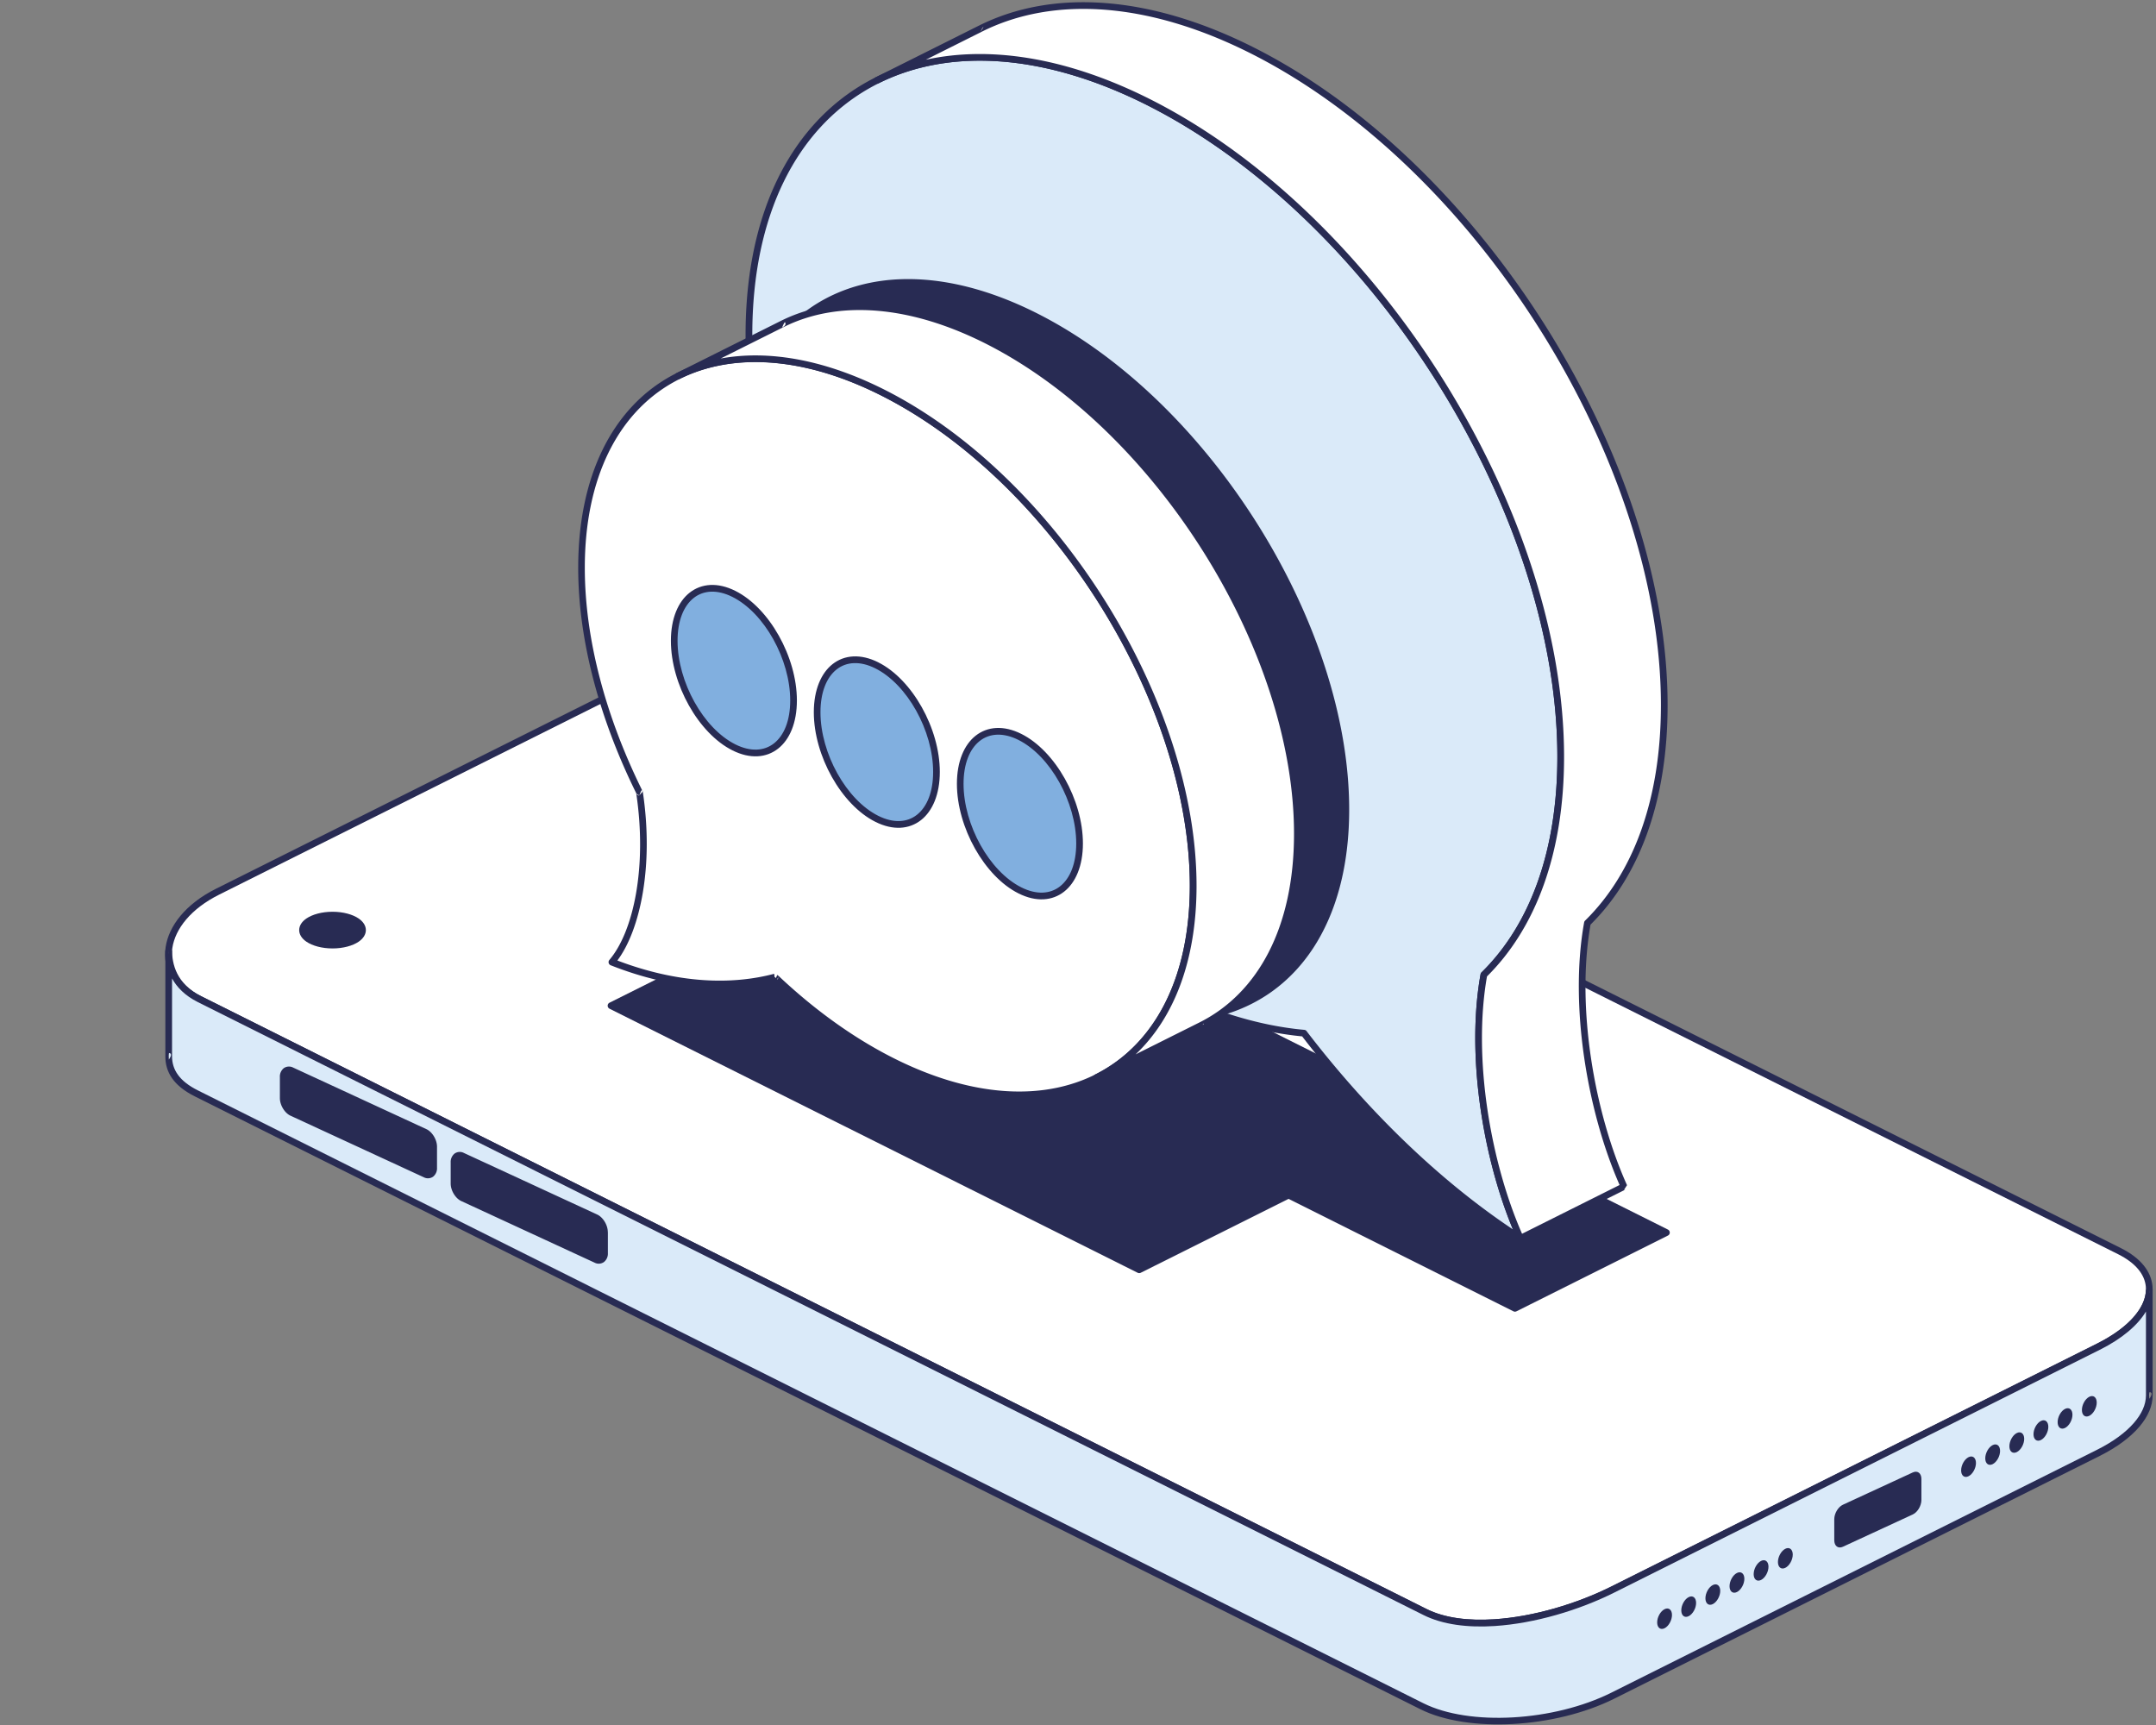
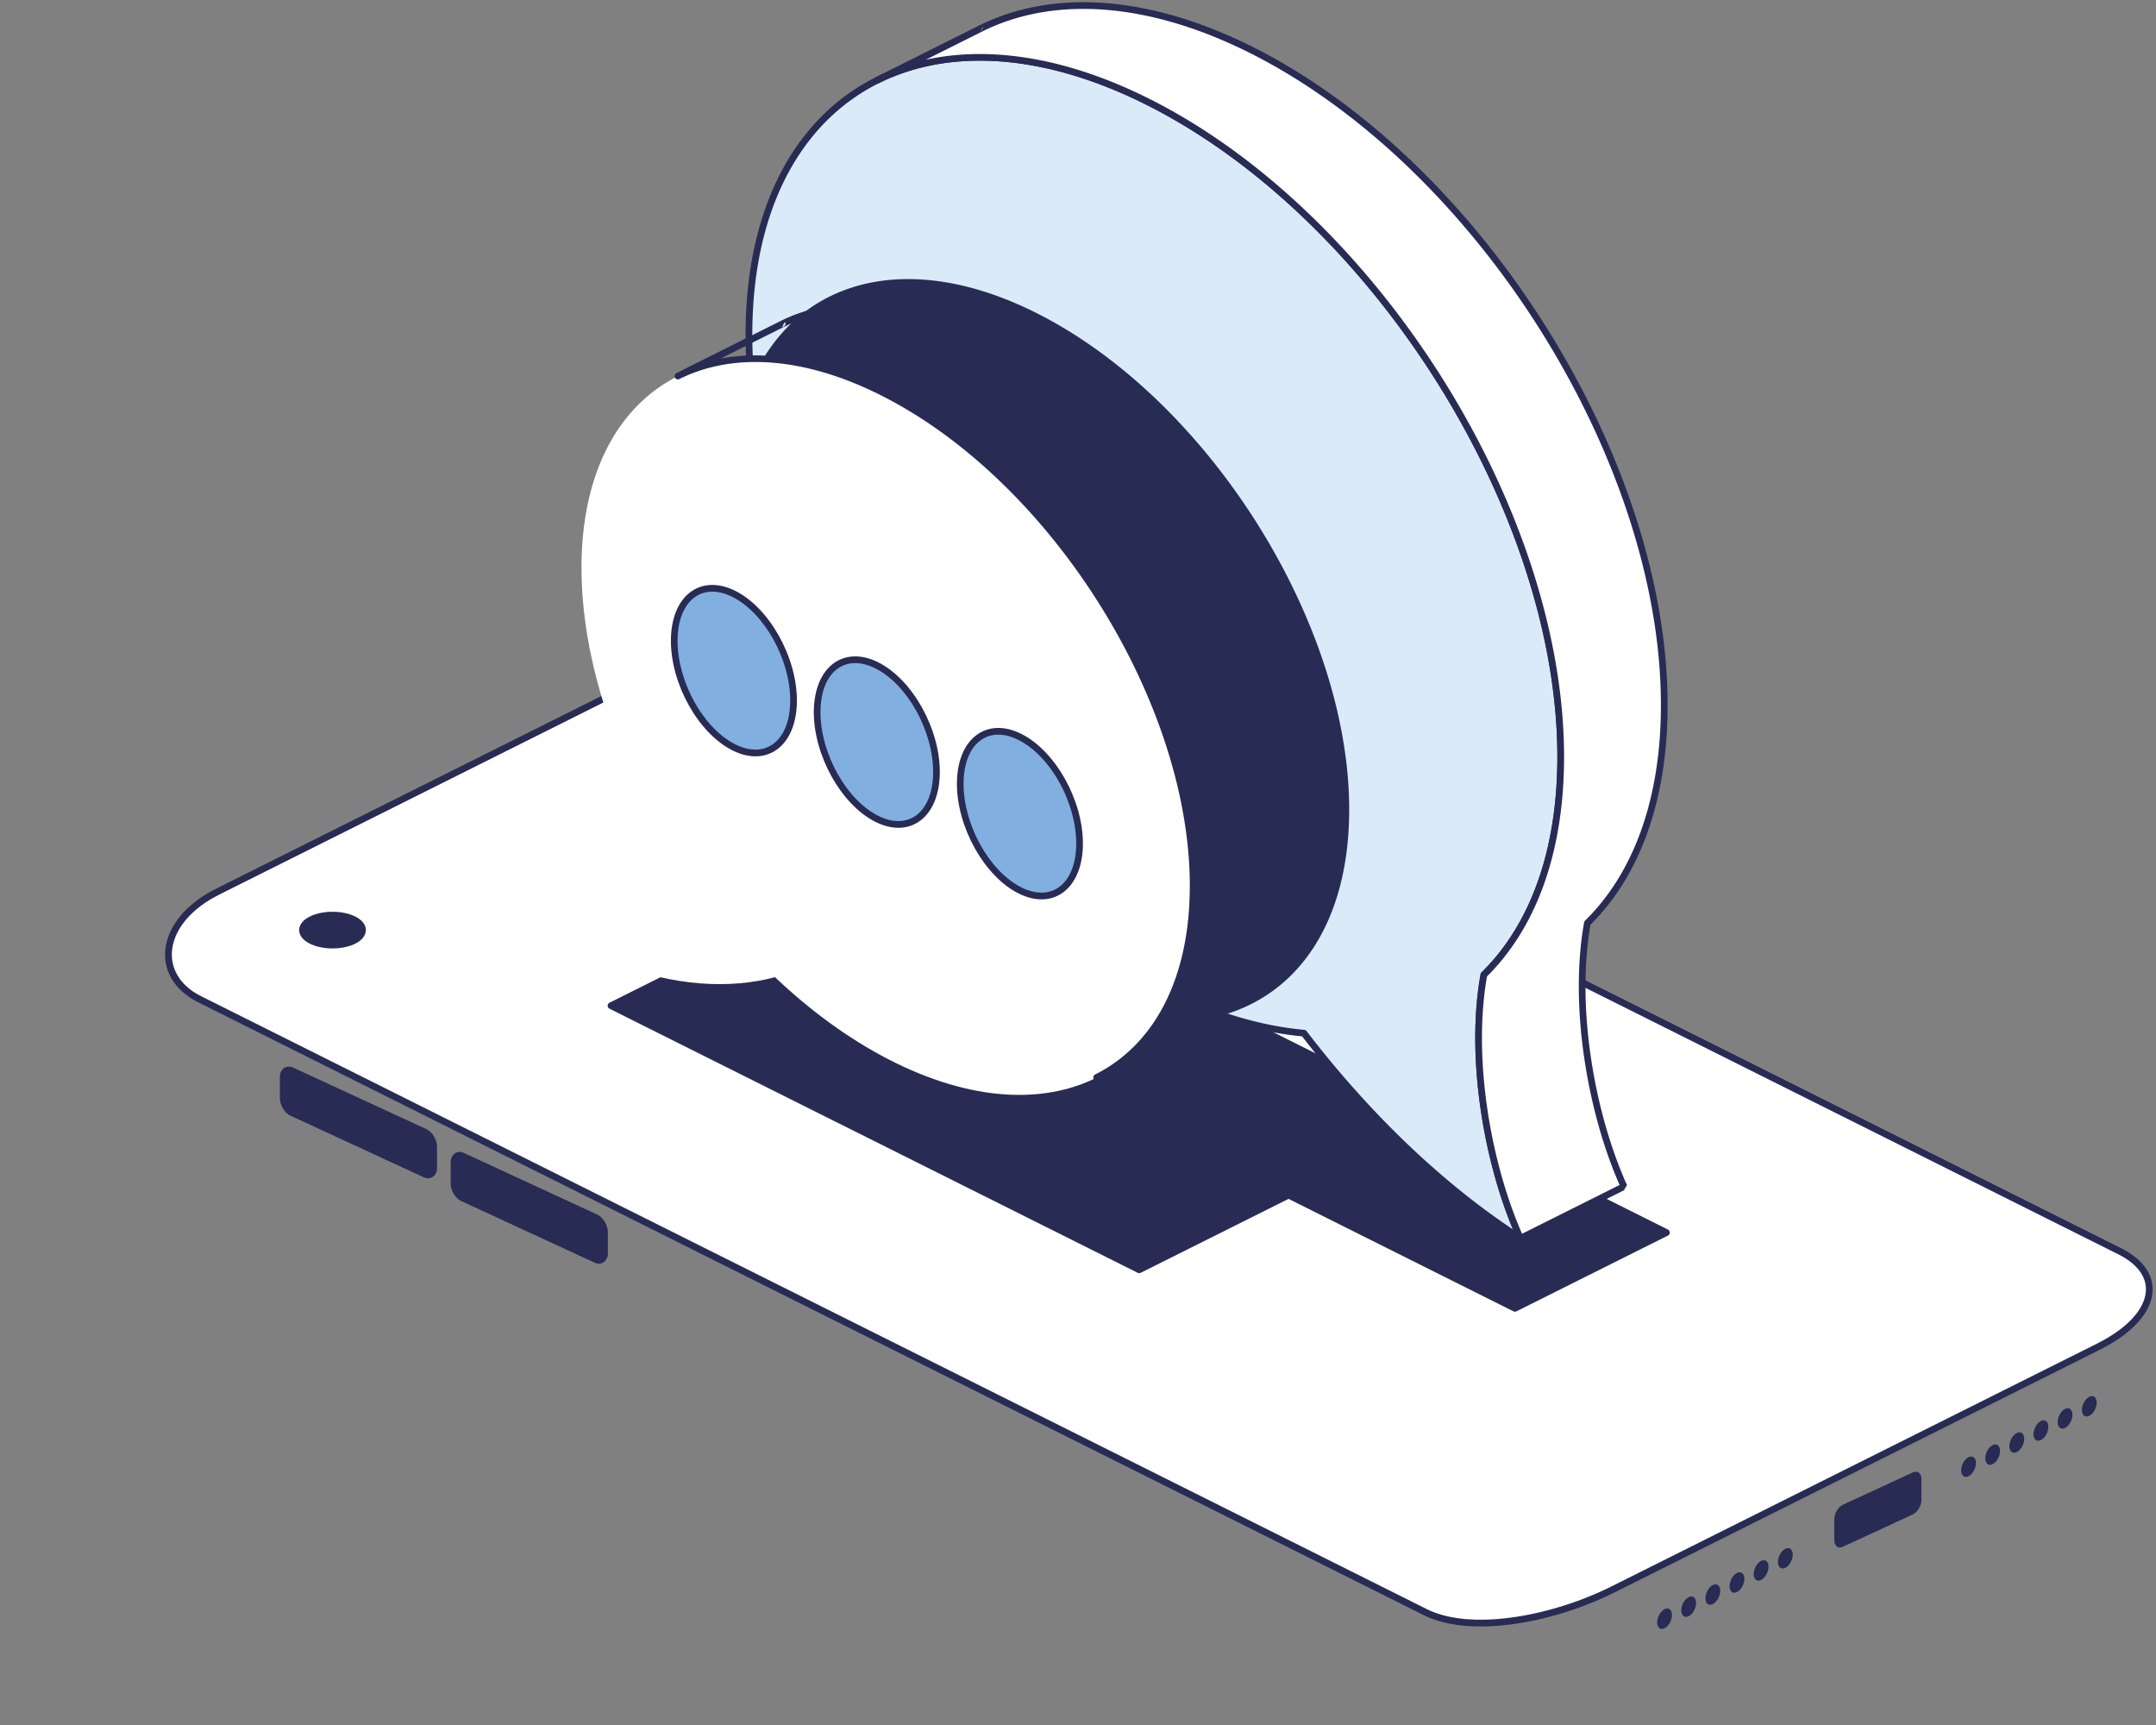
<svg xmlns="http://www.w3.org/2000/svg" fill="none" viewBox="0 0 465 372">
  <rect x="0" y="0" width="465" height="372" fill="#808080" stroke="none" />
  <path fill-rule="evenodd" clip-rule="evenodd" d="M151.607 139.952c12.636-6.317 31.104-7.343 41.213-2.289l264.31 132.155c10.109 5.054 8.058 14.287-4.578 20.607l-104.681 52.34c-12.636 6.317-30.42 9.917-40.524 4.863L43.032 215.473c-10.109-5.054-8.742-16.861 3.894-23.18l104.681-52.341Z" fill="#fff" />
  <path fill-rule="evenodd" clip-rule="evenodd" d="M151.285 139.306c12.836-6.416 31.592-7.423 41.86-2.289l264.309 132.154c4.329 2.166 6.52 5.09 6.791 8.215.164 1.889-.375 3.866-1.627 5.815-1.785 2.785-5.051 5.537-9.742 7.883l-104.681 52.341c-7.666 3.833-17.2 6.67-25.812 7.228-5.818.378-11.226-.293-15.363-2.366L42.697 216.119c-5.386-2.694-7.667-7.209-6.974-11.87.684-4.556 4.288-9.309 10.87-12.595l104.692-52.348Zm.646 1.292-104.68 52.341c-6.055 3.028-9.455 7.332-10.085 11.524-.616 4.088 1.468 8.003 6.19 10.364l264.31 132.154c3.943 1.975 9.085 2.577 14.624 2.218 8.425-.547 17.759-3.329 25.259-7.08l104.681-52.341c3.683-1.843 6.448-3.929 8.239-6.095 1.703-2.059 2.513-4.173 2.338-6.185-.235-2.7-2.24-5.156-5.999-7.034l-264.31-132.155c-9.95-4.975-28.128-3.932-40.567 2.289Z" fill="#282B53" />
  <path fill-rule="evenodd" clip-rule="evenodd" d="M71.72 197.342c-3.56 0-6.47 1.451-6.47 3.233 0 1.783 2.9 3.237 6.47 3.237s6.468-1.451 6.468-3.237c0-1.785-2.897-3.233-6.468-3.233Z" fill="#282B53" />
  <path fill-rule="evenodd" clip-rule="evenodd" d="M71.72 196.622c2.31 0 4.356.583 5.627 1.448 1.016.693 1.563 1.583 1.563 2.506 0 .923-.547 1.815-1.563 2.508-1.27.865-3.316 1.448-5.627 1.448-2.31 0-4.356-.583-5.627-1.448-1.018-.693-1.566-1.583-1.566-2.508 0-.926.548-1.813 1.566-2.506 1.27-.865 3.313-1.448 5.627-1.448Zm0 1.443c-1.974 0-3.73.46-4.814 1.199-.547.378-.933.822-.933 1.312 0 .49.378.936.933 1.314 1.096.739 2.84 1.199 4.814 1.199 1.974 0 3.73-.46 4.814-1.199.547-.378.933-.821.933-1.314 0-.493-.38-.934-.933-1.312-1.096-.739-2.843-1.199-4.814-1.199Z" fill="#282B53" />
-   <path fill-rule="evenodd" clip-rule="evenodd" d="M36.382 204.906v22.888c0 3.132 1.643 5.832 5.966 7.992l264.296 132.163c10.109 5.055 28.577 4.028 41.213-2.289l104.695-52.341c7.234-3.617 10.999-8.189 10.999-12.386v-22.896c0 4.197-3.765 8.762-10.999 12.387l-104.681 52.341c-12.636 6.316-30.42 9.917-40.523 4.862L43.032 215.472c-5.692-2.844-6.65-7.431-6.65-10.566Z" fill="#DAEAF9" />
-   <path fill-rule="evenodd" clip-rule="evenodd" d="m36.384 205.616.723-.723c0 2.944.906 7.248 6.251 9.92l264.31 132.169c3.943 1.974 9.085 2.577 14.624 2.218 8.425-.548 17.759-3.33 25.258-7.081l104.681-52.34c3.516-1.758 6.197-3.743 7.99-5.805 1.714-1.966 2.609-3.989 2.609-5.936l.721.72c0-.033-.113-1.473.123-1.432.901.156-.099 1.405-.123 1.432l.722-.72v22.917c0 4.381-3.852 9.236-11.398 13.012l-104.681 52.34c-12.834 6.415-31.592 7.423-41.857 2.289L42.025 236.441c-4.639-2.322-6.358-5.254-6.364-8.614v-22.92l.72.723c0-.033-.112-1.47.124-1.432.9.156-.099 1.405-.124 1.432l.003-.014Zm.723 5.351v16.828c0 2.896 1.572 5.35 5.566 7.346l264.31 132.163c9.953 4.975 28.128 3.929 40.567-2.289l104.681-52.341c3.516-1.758 6.197-3.743 7.99-5.804 1.714-1.966 2.609-3.99 2.609-5.937l.723.721-.72-.721v-18.104c-1.749 2.925-5.076 5.816-9.955 8.256l-104.682 52.34c-7.666 3.834-17.2 6.67-25.811 7.229-5.819.378-11.226-.293-15.363-2.366L42.698 216.12c-2.845-1.422-4.572-3.256-5.605-5.143l.014-.01Zm426.446 90.687c.025-.028 1.024-1.279.124-1.432-.236-.042-.126 1.399-.124 1.432ZM36.384 228.523c.025-.027 1.024-1.276.123-1.432-.235-.038-.126 1.399-.123 1.432Z" fill="#282B53" />
  <path fill-rule="evenodd" clip-rule="evenodd" d="M424.571 314.241c.882-.441 1.599.123 1.599 1.256 0 1.134-.717 2.413-1.599 2.854-.881.44-1.599-.121-1.599-1.257 0-1.137.718-2.412 1.599-2.853Zm5.203-2.601c.881-.441 1.596.12 1.596 1.254 0 1.133-.715 2.412-1.596 2.853-.882.44-1.599-.121-1.599-1.254 0-1.134.717-2.413 1.599-2.853Zm5.202-2.602c.882-.443 1.596.121 1.596 1.254 0 1.134-.714 2.413-1.596 2.853-.882.441-1.599-.12-1.599-1.254 0-1.133.715-2.412 1.599-2.853Zm5.202-2.603c.885-.441 1.599.123 1.599 1.256 0 1.134-.714 2.413-1.599 2.853-.884.441-1.596-.123-1.596-1.256 0-1.134.715-2.413 1.596-2.853Zm5.203-2.602c.881-.44 1.599.121 1.599 1.254 0 1.134-.718 2.413-1.599 2.853-.882.441-1.597-.12-1.597-1.254 0-1.133.715-2.412 1.597-2.853Zm5.235-2.617c.884-.441 1.599.12 1.599 1.254 0 1.133-.715 2.412-1.599 2.853-.885.441-1.596-.121-1.596-1.254 0-1.134.714-2.412 1.596-2.853ZM359.013 347.021c.882-.441 1.596.123 1.596 1.257 0 1.133-.714 2.412-1.596 2.853-.882.441-1.599-.121-1.599-1.257s.717-2.412 1.599-2.853Zm5.202-2.601c.882-.441 1.596.12 1.596 1.257 0 1.136-.714 2.412-1.596 2.853-.881.44-1.599-.124-1.599-1.257 0-1.134.715-2.412 1.599-2.853Zm5.202-2.601c.882-.441 1.599.12 1.599 1.254 0 1.133-.717 2.412-1.599 2.853-.881.441-1.596-.121-1.596-1.254 0-1.134.715-2.412 1.596-2.853Zm5.203-2.604c.881-.441 1.599.123 1.599 1.257 0 1.133-.718 2.412-1.599 2.853-.882.44-1.597-.124-1.597-1.257 0-1.134.715-2.412 1.597-2.853Zm5.202-2.601c.882-.441 1.599.12 1.599 1.254 0 1.133-.717 2.412-1.599 2.853-.882.441-1.596-.121-1.596-1.254 0-1.134.714-2.413 1.596-2.853Zm5.235-2.618c.882-.441 1.599.121 1.599 1.254 0 1.134-.717 2.412-1.599 2.853-.881.441-1.596-.12-1.596-1.254 0-1.133.715-2.412 1.596-2.853ZM395.61 327.622c0-1.251.838-2.653 1.868-3.127l15.059-6.957c1.032-.476 1.867.153 1.867 1.402v4.531c0 1.252-.835 2.654-1.867 3.127l-15.059 6.958c-1.03.476-1.868-.154-1.868-1.402v-4.532ZM93.535 247.292c0-1.252-.838-2.653-1.867-3.13l-28.725-13.268c-1.03-.477-1.867.153-1.867 1.401v4.535c0 1.251.837 2.653 1.867 3.129l28.725 13.269c1.03.476 1.867-.153 1.867-1.405v-4.531Z" fill="#282B53" />
  <path fill-rule="evenodd" clip-rule="evenodd" d="M94.254 247.292v4.529a2.328 2.328 0 0 1-.822 1.916 1.937 1.937 0 0 1-2.056.132L62.651 240.6c-1.248-.578-2.286-2.267-2.286-3.784v-4.531a2.328 2.328 0 0 1 .821-1.917 1.945 1.945 0 0 1 2.056-.134l28.725 13.271c1.252.578 2.287 2.265 2.287 3.784v.003Zm-1.443 0c0-.986-.638-2.1-1.449-2.464l-28.725-13.269a.572.572 0 0 0-.583-.025.936.936 0 0 0-.257.773v4.523c0 .983.635 2.097 1.446 2.464l28.724 13.269a.563.563 0 0 0 .583.024.925.925 0 0 0 .274-.772v-4.529l-.013.006ZM130.383 265.717c0-1.252-.838-2.654-1.868-3.13l-28.724-13.269c-1.03-.476-1.868.154-1.868 1.402v4.532c0 1.251.838 2.653 1.868 3.129l28.724 13.269c1.03.476 1.868-.153 1.868-1.405v-4.528Z" fill="#282B53" />
  <path fill-rule="evenodd" clip-rule="evenodd" d="M131.106 265.716v4.518a2.321 2.321 0 0 1-.835 1.917 1.945 1.945 0 0 1-2.059.131L99.49 259.014c-1.252-.578-2.287-2.268-2.287-3.784v-4.532a2.324 2.324 0 0 1 .822-1.916 1.937 1.937 0 0 1 2.056-.132l28.725 13.269c1.248.577 2.286 2.267 2.286 3.784l.014.013Zm-1.446 0c0-.983-.635-2.1-1.448-2.464L99.49 249.981a.575.575 0 0 0-.586-.025.936.936 0 0 0-.258.772v4.532c0 .983.638 2.1 1.449 2.464l28.725 13.271a.558.558 0 0 0 .583.022.932.932 0 0 0 .257-.772v-4.529ZM228.789 200.496l130.621 65.311-32.673 16.335-130.619-65.311 32.671-16.335Z" fill="#282B53" />
  <path fill-rule="evenodd" clip-rule="evenodd" d="M228.467 199.85a.723.723 0 0 1 .646 0l130.622 65.311a.726.726 0 0 1 .396.645.723.723 0 0 1-.396.645l-32.673 16.338a.728.728 0 0 1-.647 0l-130.618-65.311a.722.722 0 0 1 0-1.292l32.67-16.336Zm.323 1.454-31.058 15.539 129.006 64.492 31.058-15.528-129.006-64.503Z" fill="#282B53" />
  <path fill-rule="evenodd" clip-rule="evenodd" d="m167.991 198.776 113.919 56.96-36.211 18.104-113.919-56.96 36.211-18.104Z" fill="#282B53" />
  <path fill-rule="evenodd" clip-rule="evenodd" d="M167.668 198.131a.723.723 0 0 1 .646 0l113.919 56.951a.727.727 0 0 1 .4.645.725.725 0 0 1-.4.645l-36.21 18.106a.728.728 0 0 1-.647 0l-113.919-56.951a.728.728 0 0 1-.396-.646.724.724 0 0 1 .396-.646l36.211-18.104Zm.323 1.451-34.596 17.299 112.304 56.152 34.598-17.297-112.306-56.143v-.011Z" fill="#282B53" />
  <path fill-rule="evenodd" clip-rule="evenodd" d="M320.042 210.211c10.426-10.215 16.573-26.23 16.573-46.985 0-52.431-39.228-115.392-87.544-140.511-48.315-25.119-87.541-2.94-87.541 49.49 0 52.431 39.229 115.39 87.547 140.509 11.349 5.901 22.2 9.192 32.158 10.092 12.53 16.355 28.566 32.567 46.695 44.242-7.023-15.544-11.149-38.705-7.883-56.837h-.005Z" fill="#DAEAF9" />
  <path fill-rule="evenodd" clip-rule="evenodd" d="M320.709 210.561c-3.17 17.962.928 40.824 7.869 56.188a.717.717 0 0 1-.188.841.725.725 0 0 1-.86.062c-18.104-11.656-34.136-27.81-46.684-44.156-9.956-.951-20.787-4.255-32.112-10.131-48.537-25.234-87.933-88.483-87.933-141.15 0-26.534 9.981-45.388 26.012-54.454 16.031-9.066 38.152-8.373 62.578 4.326 48.546 25.22 87.941 88.469 87.941 141.139 0 20.874-6.18 36.996-16.623 47.335Zm-38.91 11.807c12.014 15.683 27.268 31.238 44.499 42.751-6.479-15.585-10.109-37.618-6.969-55.034a.721.721 0 0 1 .206-.389c10.306-10.101 16.354-25.946 16.354-46.468 0-52.195-39.056-114.867-87.155-139.87-23.892-12.418-45.531-13.212-61.195-4.351-15.665 8.86-25.286 27.298-25.286 53.197 0 52.193 39.058 114.864 87.155 139.868 11.259 5.852 22.016 9.121 31.892 10.016a.718.718 0 0 1 .507.274l-.008.006Zm38.401-11.435h-.016.024-.008Zm.09 0h.028H320.29Zm.115-.054-.03.016-.03.016h-.033l.093-.046v.014Zm.022 0h-.016.022-.006Zm.028-.017h-.014.019-.005Zm.071-.057.022-.019-.017.016-.005.003Z" fill="#282B53" />
  <path fill-rule="evenodd" clip-rule="evenodd" d="M262.336 218.526c16.891-4.189 27.928-19.815 27.928-43.954 0-39.504-29.558-86.944-65.963-105.87-28.643-14.889-53.044-7.72-62.154 15.255 5.203 49.758 42.166 105.491 86.917 128.756a104.971 104.971 0 0 0 13.269 5.813h.003Z" fill="#282B53" />
  <path fill-rule="evenodd" clip-rule="evenodd" d="M262.515 219.228a.746.746 0 0 1-.416-.022 105.643 105.643 0 0 1-13.362-5.851c-44.95-23.37-82.07-79.346-87.302-129.324a.767.767 0 0 1 .046-.342c4.655-11.72 13.2-19.397 24.24-22.255 10.952-2.84 24.404-.915 38.916 6.631 36.624 19.038 66.351 66.765 66.351 106.511 0 24.549-11.297 40.394-28.475 44.655l.002-.003Zm-.137-1.457c16.483-4.192 27.165-19.571 27.165-43.198 0-39.266-29.385-86.419-65.585-105.229-14.131-7.346-27.213-9.28-37.889-6.514-10.547 2.738-18.717 10.065-23.191 21.228 5.251 49.496 42.007 104.868 86.522 128.015a104.335 104.335 0 0 0 12.976 5.701l.002-.003Z" fill="#282B53" />
  <path fill-rule="evenodd" clip-rule="evenodd" d="M350.251 255.882c-7.021-15.541-11.15-38.705-7.88-56.837 10.423-10.215 16.57-26.23 16.57-46.985 0-52.43-39.225-115.381-87.543-140.511C248.223-.5 227.137-1.665 211.47 6.169l-22.332 11.165c15.67-7.833 36.753-6.667 59.931 5.38 48.315 25.12 87.544 88.081 87.544 140.512 0 20.754-6.147 36.769-16.574 46.985-3.266 18.131.86 41.293 7.883 56.837l22.329-11.166Z" fill="#fff" />
  <path fill-rule="evenodd" clip-rule="evenodd" d="M189.182 18.06h-.044a.724.724 0 0 1-.32-1.374L211.147 5.52c15.839-7.919 37.155-6.79 60.584 5.388 48.535 25.223 87.933 88.472 87.933 141.153 0 20.874-6.18 36.999-16.623 47.335-3.17 17.962.929 40.824 7.869 56.188l-.659 1.021.323-.077-22.329 11.166a.732.732 0 0 1-.564.033.718.718 0 0 1-.416-.383c-7.075-15.657-11.226-38.996-7.941-57.261a.721.721 0 0 1 .206-.389c10.306-10.101 16.354-25.946 16.354-46.468 0-52.195-39.056-114.867-87.155-139.87-22.923-11.916-43.776-13.124-59.273-5.375a.721.721 0 0 1-.274.074v.005Zm22.611-11.24-12.119 6.06c14.175-3.122 31.299-.378 49.726 9.202 48.537 25.226 87.933 88.475 87.933 141.144 0 20.875-6.18 36.997-16.623 47.336-3.122 17.696.821 40.151 7.562 55.503l21.039-10.52c-6.902-15.648-10.9-38.606-7.65-56.628a.713.713 0 0 1 .206-.386c10.306-10.104 16.354-25.949 16.354-46.47 0-52.196-39.058-114.865-87.155-139.871C248.14.274 227.29-.934 211.793 6.815v.006Zm138.304 249.782a.124.124 0 0 0 .047 0h-.047Zm-.049 0h.047-.047Zm-.142-.06.041.022h-.041v-.022Zm-.162-.121.033.031h-.019l-.014-.017v-.014Zm-.068-.079a.422.422 0 0 0 .027.036l-.027-.036Zm-.03-.044.027.041a.537.537 0 0 1-.055-.085l.028.044Zm-.05-.09c.006.015.013.03.022.044l-.022-.044Zm-29.406-45.277h-.017.025-.008Zm.09 0h.027-.027Zm.115-.054-.093.046h.033l.03-.016.03-.017v-.013Zm.022 0h-.017.022-.005Zm.027-.017h-.014.02-.006Zm.071-.057.022-.019-.016.016-.006.003Zm22.064-10.977h.016-.019.003Zm.03 0h.03-.03Zm.117-.055-.03.017-.033.016h-.03a.623.623 0 0 0 .093-.047v.014Zm.022 0h-.019.025-.006Zm.099-.074.019-.019v.016l-.019.003ZM211.47 6.892s.531-1.254.632-1.074l-.632 1.074Z" fill="#282B53" />
  <path fill-rule="evenodd" clip-rule="evenodd" d="M167.152 210.732c7.503 7.119 15.678 13.142 24.232 17.589 36.416 18.925 65.96 2.218 65.96-37.29 0-39.507-29.555-86.941-65.971-105.867-36.416-18.925-65.962-2.217-65.962 37.287 0 15.64 4.632 32.52 12.485 48.384 2.464 16.221-.646 30.442-5.939 36.649 13.66 5.408 25.738 5.75 35.184 3.248h.011Z" fill="#fff" />
-   <path fill-rule="evenodd" clip-rule="evenodd" d="M166.946 211.53c-9.503 2.428-21.597 2.026-35.244-3.373a.726.726 0 0 1-.274-1.142c5.203-6.095 8.182-20.048 5.791-35.962-7.877-15.938-12.513-32.895-12.513-48.603 0-20.07 7.563-34.324 19.698-41.183 12.135-6.859 28.851-6.347 47.319 3.255 36.624 19.041 66.351 66.768 66.351 106.511 0 20.072-7.562 34.327-19.695 41.186-12.132 6.858-28.853 6.344-47.321-3.256-8.488-4.419-16.631-10.38-24.095-17.43l-.017-.003Zm-28.418-41.041c-7.795-15.752-12.398-32.511-12.398-48.039 0-19.44 7.215-33.287 18.961-39.926 11.746-6.64 28.008-6.046 45.945 3.285 36.205 18.805 65.584 65.955 65.584 105.221 0 19.44-7.214 33.287-18.961 39.926-11.746 6.64-28.007 6.046-45.944-3.285-8.488-4.417-16.615-10.405-24.068-17.472a.65.65 0 0 1 .082.093c.058.074.099.16.118.252a.71.71 0 0 1-.534.876h-.153c.019 0 .821-.369.698-.898a.683.683 0 0 0-.12-.254c-.129-.151-.57 1.125-.578 1.152l-.186-1.421c-9.11 2.421-20.711 2.133-33.821-2.864 4.995-6.667 7.878-20.606 5.476-36.432v-.074a.501.501 0 0 0-.063-.162l-.038.022Zm-1.216.772.581.296a.725.725 0 0 1-.581-.296Zm.581.293c0-.035.457-1.317.583-1.147.019.027.036.055.052.082v.025a.517.517 0 0 1 .052.137v.027a.062.062 0 0 1 0 .027v.025l-.709.822.022.002Zm-.646-.4.646.4-.581-.293a.577.577 0 0 1-.068-.112l.003.005Z" fill="#282B53" />
  <path fill-rule="evenodd" clip-rule="evenodd" d="M219.969 158.916c-7.119-3.559-12.869.98-12.869 10.112 0 9.131 5.767 19.44 12.869 22.999 7.103 3.56 12.869-.98 12.869-10.114s-5.766-19.44-12.869-22.983v-.014Zm-30.863-15.432c-7.119-3.559-12.869.981-12.869 10.112s5.766 19.44 12.869 23c7.102 3.559 12.869-.981 12.869-10.115s-5.767-19.44-12.869-22.983v-.014Zm-30.825-15.412c-7.119-3.56-12.869.98-12.869 10.111 0 9.132 5.766 19.441 12.869 22.986 7.102 3.546 12.869-.98 12.869-10.114s-5.767-19.44-12.869-22.983Z" fill="#81AFDF" />
  <path fill-rule="evenodd" clip-rule="evenodd" d="M220.289 158.271c7.311 3.655 13.272 14.238 13.272 23.629 0 4.841-1.58 8.442-4.047 10.38-2.527 1.988-6.024 2.306-9.857.378-7.308-3.652-13.272-14.238-13.272-23.629 0-4.838 1.58-8.439 4.047-10.38 2.527-1.985 6.024-2.303 9.857-.378Zm-.643 1.292c-3.253-1.626-6.199-1.454-8.332.222-2.191 1.72-3.497 4.95-3.497 9.244 0 8.871 5.575 18.892 12.472 22.339 3.253 1.624 6.199 1.454 8.332-.221 2.191-1.723 3.497-4.953 3.497-9.247 0-8.871-5.575-18.892-12.472-22.337Zm-30.217-16.724c7.307 3.656 13.268 14.238 13.268 23.63 0 4.841-1.577 8.441-4.047 10.382-2.527 1.985-6.023 2.303-9.857.375-7.307-3.652-13.271-14.237-13.271-23.629 0-4.838 1.58-8.439 4.047-10.38 2.527-1.985 6.024-2.303 9.871-.378h-.011Zm-.647 1.293c-3.252-1.627-6.199-1.454-8.331.221-2.191 1.72-3.494 4.951-3.494 9.244 0 8.871 5.572 18.893 12.472 22.34 3.25 1.623 6.196 1.454 8.329-.222 2.19-1.722 3.496-4.953 3.496-9.246 0-8.869-5.574-18.893-12.472-22.337Zm-30.181-16.703c7.311 3.656 13.271 14.238 13.271 23.63 0 4.841-1.577 8.441-4.047 10.38-2.527 1.988-6.023 2.305-9.857.378-7.307-3.653-13.271-14.238-13.271-23.63 0-4.838 1.58-8.438 4.047-10.38 2.527-1.985 6.024-2.302 9.857-.378Zm-.644 1.293c-3.252-1.627-6.199-1.454-8.331.222-2.191 1.719-3.494 4.95-3.494 9.243 0 8.872 5.572 18.893 12.469 22.34 3.253 1.624 6.199 1.454 8.332-.222 2.19-1.722 3.496-4.953 3.496-9.246 0-8.871-5.574-18.893-12.472-22.337Z" fill="#282B53" />
-   <path fill-rule="evenodd" clip-rule="evenodd" d="m236.535 232.374 22.468-11.226c12.806-6.404 20.809-20.787 20.809-41.345 0-39.504-29.554-86.944-65.959-105.87-17.464-9.076-33.35-9.955-45.153-4.054l-22.469 11.226c11.807-5.903 27.693-5.022 45.156 4.055 36.416 18.925 65.96 66.362 65.96 105.867 0 20.557-8.004 34.94-20.809 41.344l-.003.003Z" fill="#fff" />
  <path fill-rule="evenodd" clip-rule="evenodd" d="M146.273 81.829h-.044a.727.727 0 0 1-.32-1.377l22.452-11.226c11.973-5.989 28.095-5.15 45.81 4.057 36.621 19.04 66.349 66.768 66.349 106.511 0 20.891-8.193 35.479-21.207 41.988l-22.468 11.226a.728.728 0 0 1-.274.076h-.044a.72.72 0 0 1-.701-.555.72.72 0 0 1 .381-.822c12.595-6.297 20.407-20.478 20.407-40.698 0-39.267-29.385-86.416-65.571-105.226-17.212-8.948-32.857-9.857-44.499-4.05a.706.706 0 0 1-.274.074l.003.022Zm22.745-11.306-13.578 6.788c10.456-1.917 22.912.274 36.276 7.212 36.624 19.04 66.351 66.767 66.351 106.51 0 16.155-4.901 28.55-13.142 36.345l13.756-6.878c12.595-6.297 20.409-20.478 20.409-40.695 0-39.27-29.387-86.416-65.573-105.23-17.209-8.947-32.857-9.856-44.496-4.049l-.003-.003Zm89.986 151.338s.512-1.27.619-1.095c.413.687-.608 1.095-.619 1.095ZM168.697 70.597s.512-1.27.619-1.095c.411.69-.608 1.095-.619 1.095Z" fill="#282B53" />
</svg>